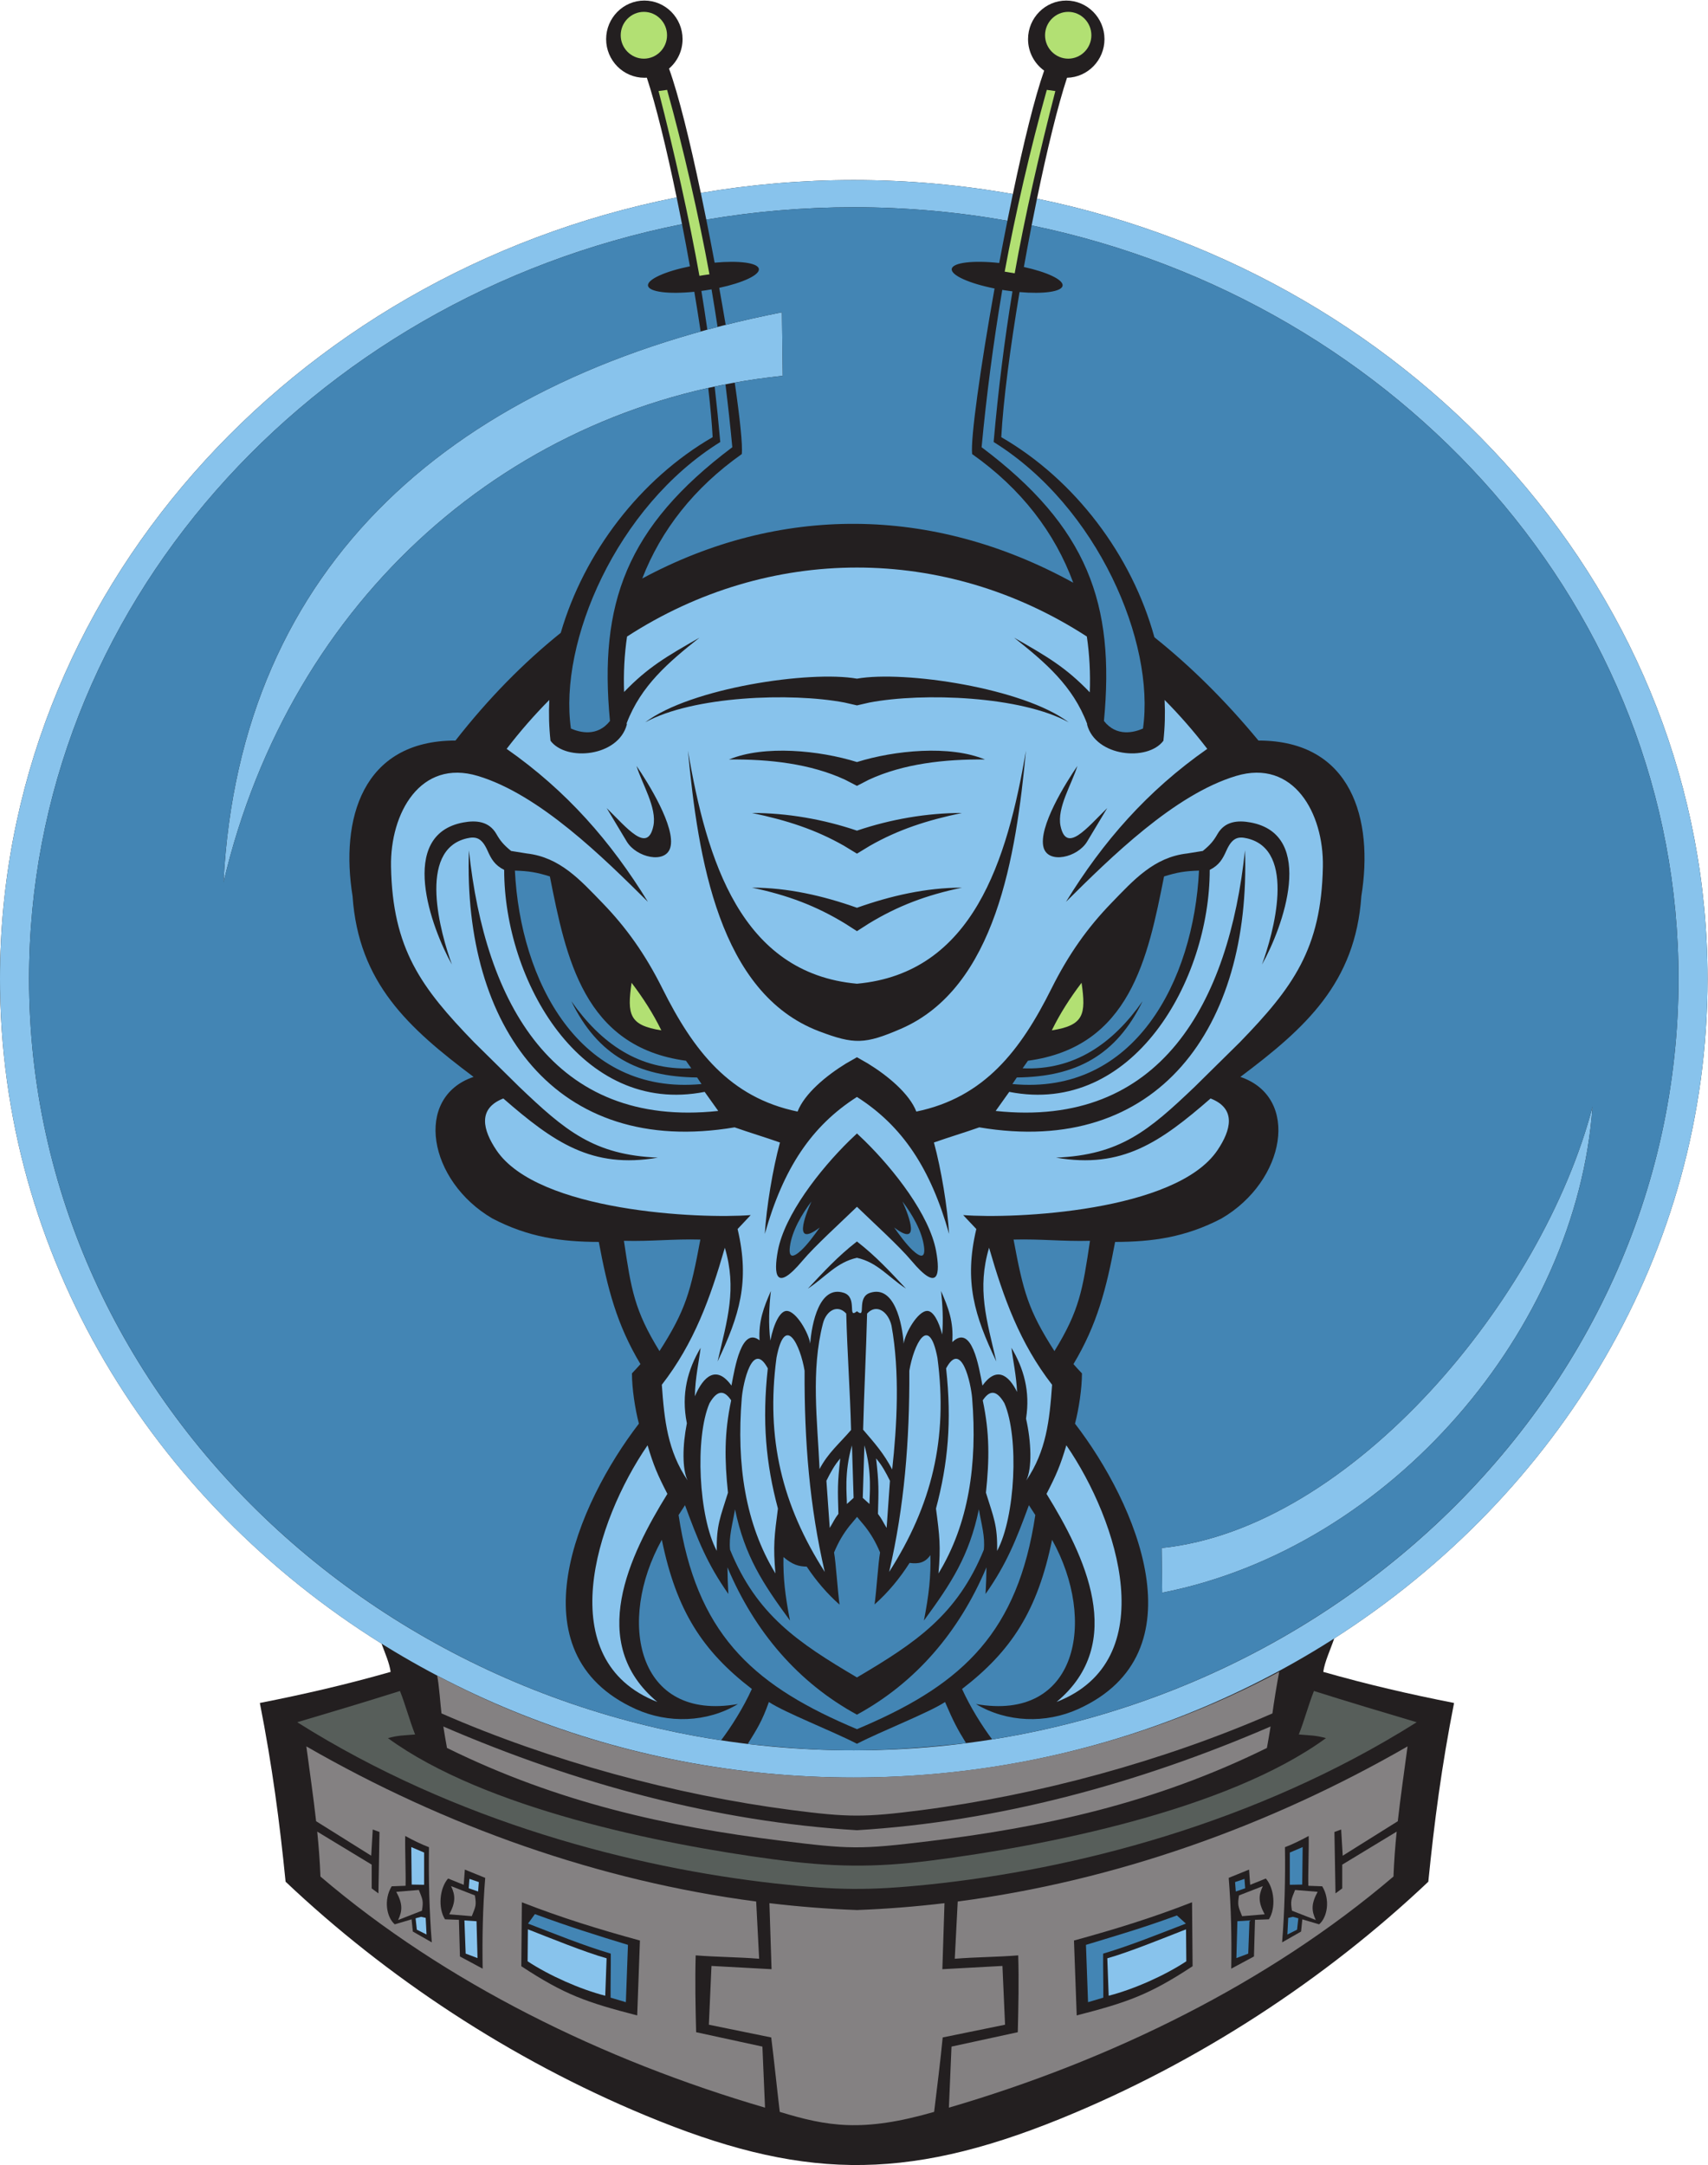
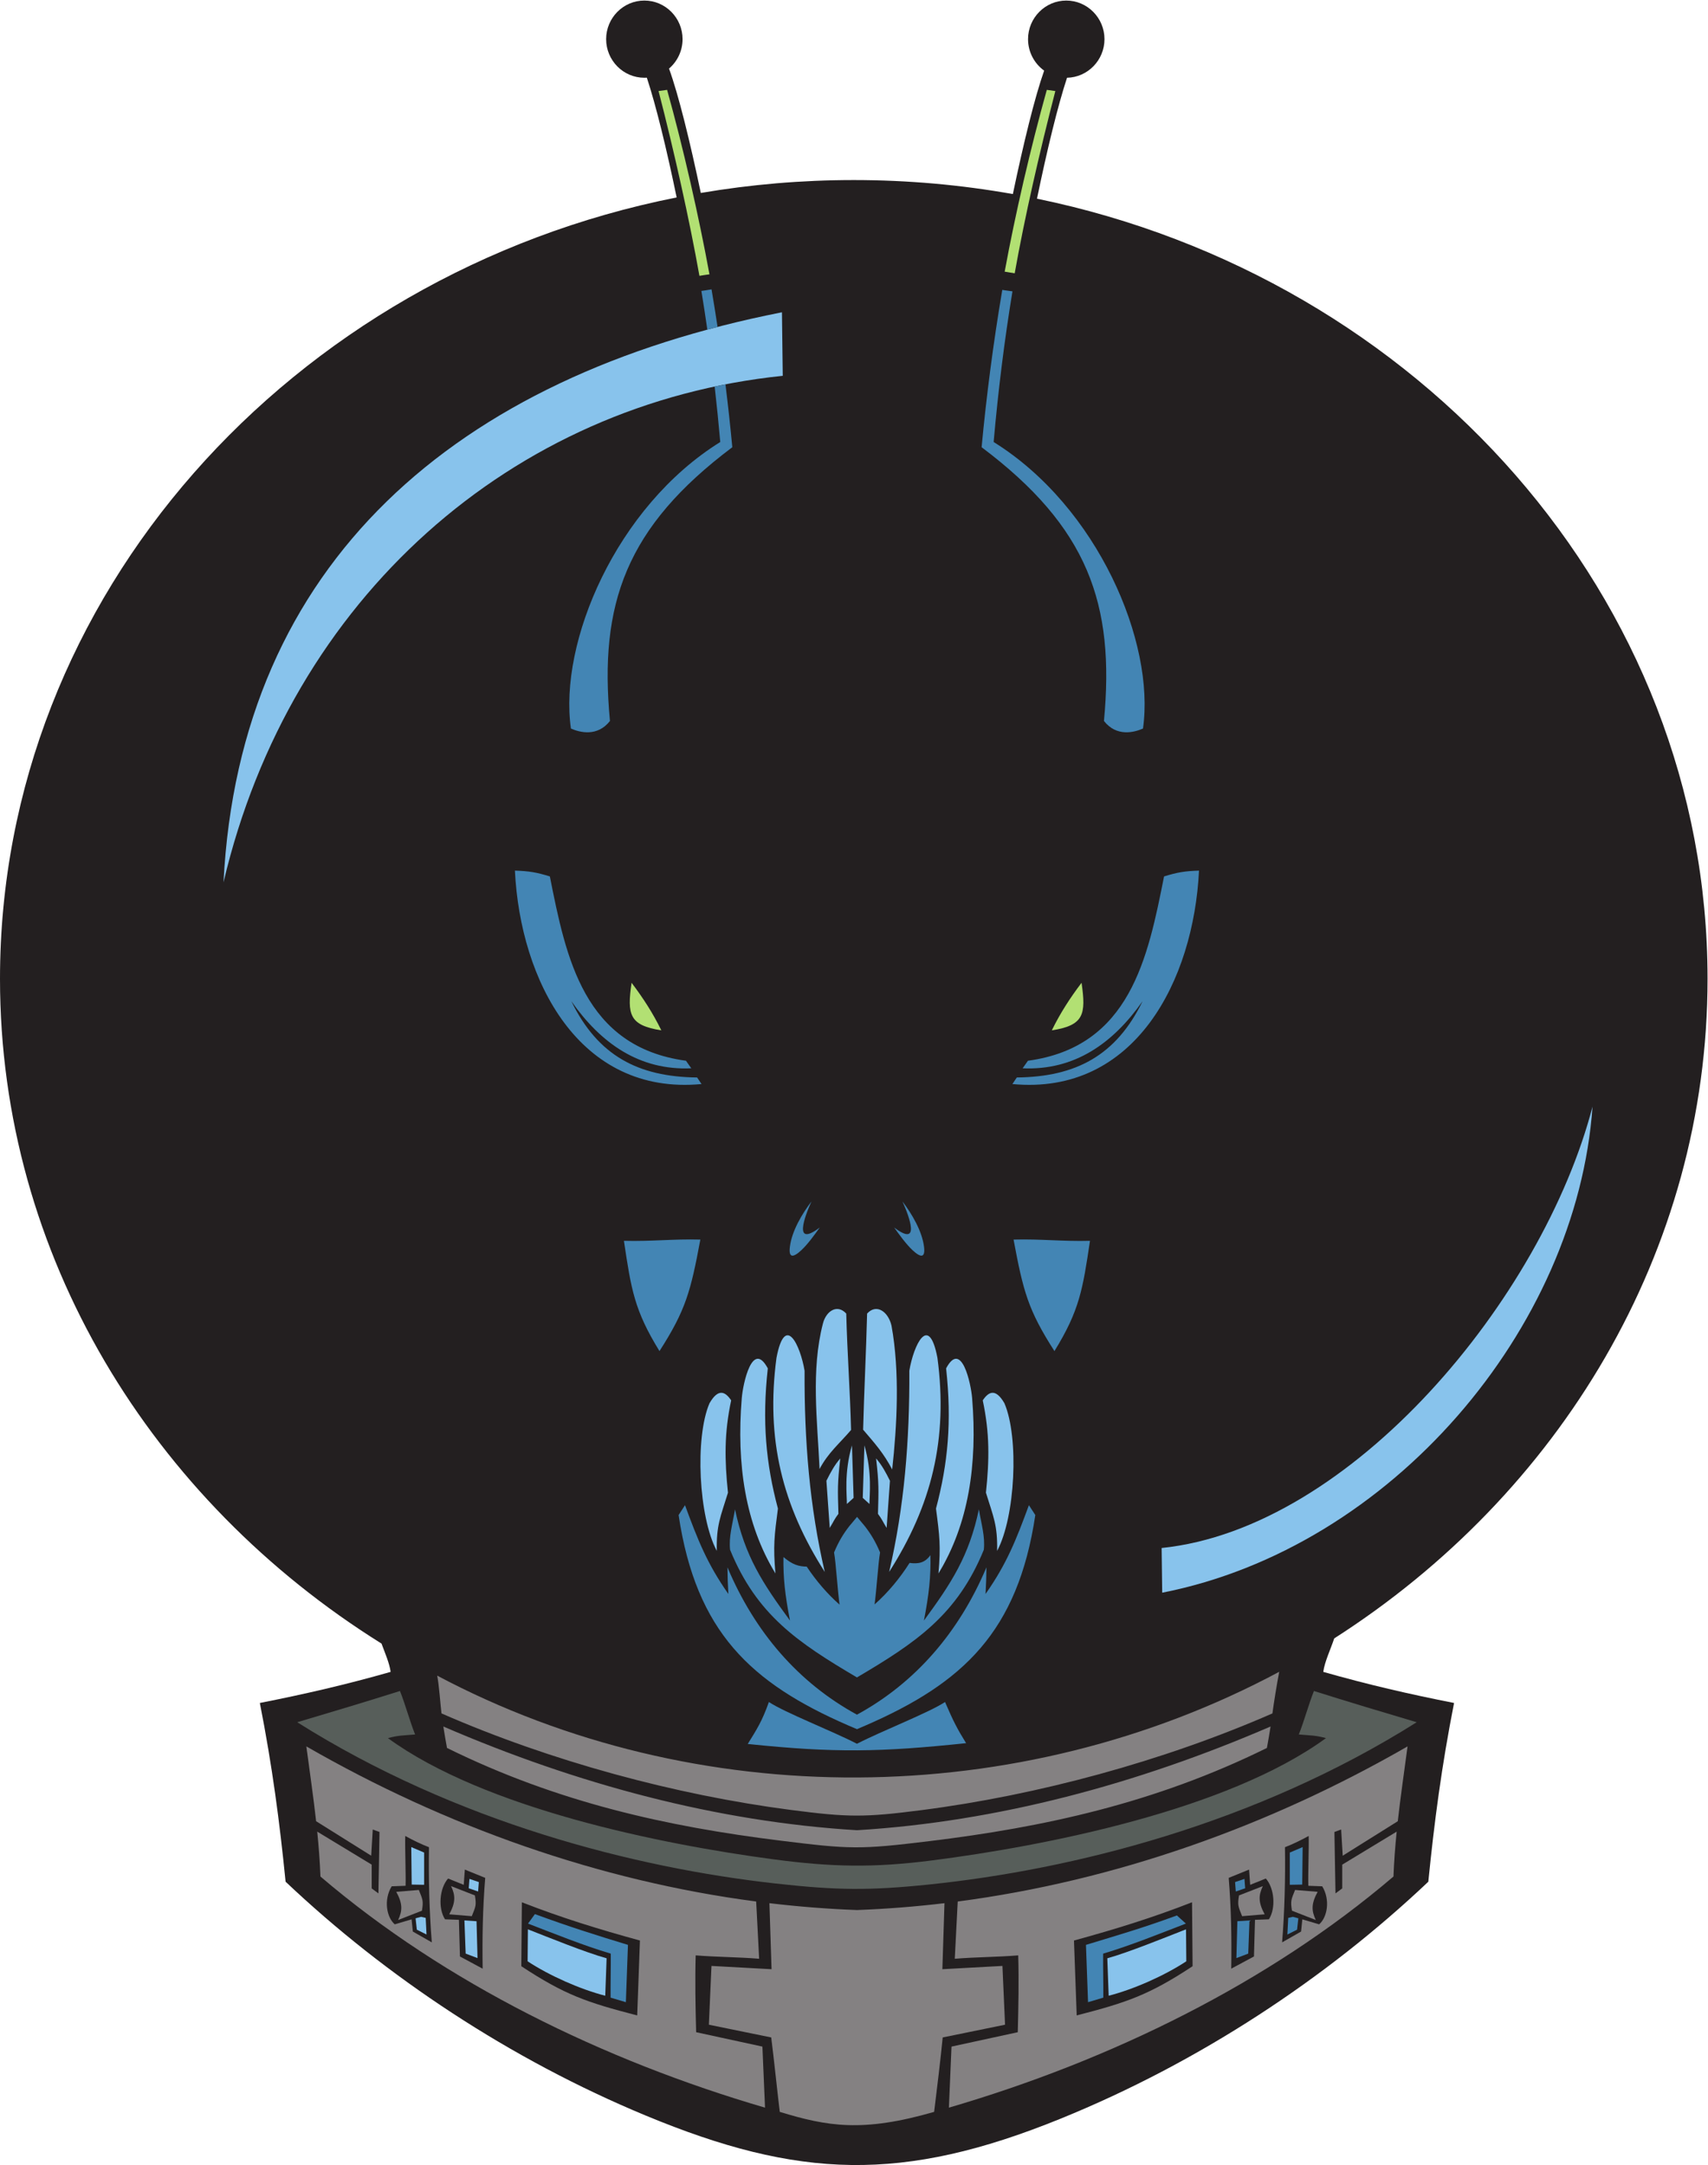
<svg xmlns="http://www.w3.org/2000/svg" viewBox="0 0 677.28 858.533" height="858.533" width="677.28" xml:space="preserve" id="svg2" version="1.1">
  <defs id="defs6" />
  <g transform="matrix(1.333,0,0,-1.333,0,858.533)" id="g10">
    <g transform="scale(0.1)" id="g12">
      <path id="path14" style="fill:#231f20;fill-opacity:1;fill-rule:evenodd;stroke:none" d="m 1134.89,1551.23 c 10.72,-28.89 23.84,-59 27.15,-84.19 -130.65,-37.32 -255.602,-66.2 -389.052,-92.48 37.039,-188.24 58.735,-353.51 76.575,-531.728 C 1148.01,560.188 1517.66,314.543 1920.8,147.207 c 454.32,-188.586 763.81,-200.605 1234.55,-9.172 411.8,167.473 789.59,416.938 1093.54,704.797 17.83,178.218 39.53,343.488 76.58,531.728 -133.46,26.28 -258.4,55.16 -389.06,92.48 3.9,29.7 21.46,66.25 32.59,99.57 669.63,428.59 1110.55,1148.76 1110.55,1962.27 0,1133.76 -856.33,2086.23 -1994.76,2320.67 30.11,145.94 62.03,276.96 89.37,359.75 61.54,1.24 111.39,52.35 111.39,114.82 0,63.26 -51.08,114.84 -113.69,114.84 -62.6,0 -113.68,-51.58 -113.68,-114.84 0,-38.54 18.95,-72.76 47.91,-93.61 -28.04,-79.21 -61.27,-215.51 -93.1,-367.19 -153.4,27.24 -311.54,41.66 -473.22,41.66 -155.26,0 -307.34,-13.22 -455.04,-38.39 -32.44,154.29 -66.29,292.32 -94.57,369.96 24.61,21.09 40.29,52.54 40.29,87.57 0,63.26 -51.07,114.84 -113.68,114.84 -62.61,0 -113.68,-51.58 -113.68,-114.84 0,-63.24 51.07,-114.84 113.68,-114.84 2.49,0 4.96,0.08 7.41,0.24 27.12,-82.08 58.77,-211.69 88.69,-356.26 C 865.41,5625.25 0,4668.65 0,3528.88 0,2705.55 451.641,1977.86 1134.89,1551.23 v 0" />
-       <path id="path16" style="fill:#88c3ec;fill-opacity:1;fill-rule:evenodd;stroke:none" d="M 2539.77,1152.77 C 1140.92,1152.77 0,2220.17 0,3528.88 c 0,1139.77 865.426,2096.37 2012.89,2324.38 5.4,-26.08 10.74,-52.66 16,-79.53 C 921.449,5552.77 86.465,4629.2 86.465,3528.88 86.465,2264.72 1188.55,1233.65 2539.78,1233.65 c 1351.24,0 2453.33,1031.07 2453.33,2295.23 0,1094.3 -825.88,2013.77 -1924.28,2241.13 5.23,26.87 10.56,53.44 15.94,79.54 1138.45,-234.44 1994.78,-1186.91 1994.78,-2320.67 0,-1308.71 -1140.9,-2376.11 -2539.78,-2376.11 z m -455.01,4713.82 c 147.69,25.17 299.75,38.39 455.01,38.39 161.68,0 319.82,-14.42 473.22,-41.66 -5.47,-26.1 -10.9,-52.64 -16.27,-79.44 -148.13,26.29 -300.84,40.22 -456.94,40.22 -149.69,0 -296.3,-12.72 -438.71,-36.95 -5.38,26.81 -10.83,53.35 -16.31,79.44 v 0" />
      <path id="path18" style="fill:#231f20;fill-opacity:1;fill-rule:evenodd;stroke:none" d="m 2454.06,2684.12 c -32.28,-32.27 -44.08,-47.47 -63.79,-88.51 -15.53,-32.47 4.14,-46.7 24.14,-14.01 16.8,27.5 27.62,36.33 52.53,55.7 -12.49,-1.56 -24.97,-3.11 -37.46,-4.67 8.2,17.17 16.4,34.33 24.58,51.49 v 0" />
      <path id="path20" style="fill:#231f20;fill-opacity:1;fill-rule:evenodd;stroke:none" d="m 2644.39,2684.12 c 32.29,-32.27 44.09,-47.47 63.79,-88.51 15.53,-32.47 -4.14,-46.7 -24.14,-14.01 -16.81,27.5 -27.61,36.33 -52.52,55.7 12.48,-1.56 24.96,-3.11 37.44,-4.67 -8.2,17.17 -16.38,34.33 -24.57,51.49 v 0" />
-       <path id="path22" style="fill:#4385b4;fill-opacity:1;fill-rule:evenodd;stroke:none" d="m 2811.25,1377.4 c 24.86,-57.71 36.02,-79.29 62.66,-122.43 -256.1,-26.88 -391.88,-29.17 -649.57,-2.37 26.66,43.15 42.59,67.09 62.87,124.8 48.65,-32 186.55,-85.36 262,-124.2 75.46,38.84 213.39,92.2 262.04,124.2 v 0" />
+       <path id="path22" style="fill:#4385b4;fill-opacity:1;fill-rule:evenodd;stroke:none" d="m 2811.25,1377.4 c 24.86,-57.71 36.02,-79.29 62.66,-122.43 -256.1,-26.88 -391.88,-29.17 -649.57,-2.37 26.66,43.15 42.59,67.09 62.87,124.8 48.65,-32 186.55,-85.36 262,-124.2 75.46,38.84 213.39,92.2 262.04,124.2 " />
      <path id="path24" style="fill:#4385b4;fill-opacity:1;fill-rule:evenodd;stroke:none" d="m 2037.69,1962.92 c -6.33,-9.78 -12.67,-19.57 -19.01,-29.37 51.97,-347.3 214.86,-499.44 503.25,-625.25 l 27.29,-11.68 27.26,11.68 c 288.4,125.81 451.31,277.94 503.29,625.25 -6.35,9.8 -12.68,19.59 -19.01,29.37 -38.24,-103.81 -65.94,-174.27 -128.98,-264.06 1.58,28.56 2.52,54.44 2.65,79.14 -81.6,-193.22 -211.36,-343.44 -385.22,-438.23 -173.85,94.79 -303.58,245.01 -385.19,438.23 0.13,-24.7 1.07,-50.58 2.66,-79.14 -63.05,89.79 -90.74,160.25 -128.99,264.06 v 0" />
      <path id="path26" style="fill:#848182;fill-opacity:1;fill-rule:evenodd;stroke:none" d="m 1300.5,1455.88 c 6.03,-30.31 9.53,-86.27 12.82,-112.4 324.63,-142.03 695.75,-242.5 1040.17,-287.27 170.27,-22.12 218.15,-22.31 387.8,-0.47 345.45,44.53 718.07,145.21 1043.85,287.74 3.28,26.13 14.18,93.5 20.21,123.81 -774.31,-414.33 -1734.85,-420.2 -2504.85,-11.41 z m 2479.15,-151.34 c -3.22,-20.66 -6.9,-41.66 -10.88,-63.78 -335.49,-165.52 -666.76,-236.07 -1003.4,-277.155 -208.2,-25.39 -235.8,-24.542 -447.32,1.836 -331.46,41.349 -657.87,112.259 -988.36,275.319 -3.99,22.12 -7.66,43.12 -10.88,63.78 396.35,-171.21 813.17,-283.26 1230.41,-308.556 417.24,25.296 834.08,137.346 1230.43,308.556 v 0" />
      <path id="path28" style="fill:#575e5a;fill-opacity:1;fill-rule:evenodd;stroke:none" d="m 884.164,1317.25 c 102.149,30.29 203.976,60.85 305.646,92.95 16.81,-42.54 28.2,-86.88 45.01,-129.42 -36.42,-3.09 -48.81,-2.21 -80.84,-10.8 287.29,-209.54 810.81,-315.742 1147.51,-360.632 172.97,-23.059 297.47,-25.356 469.72,-3.364 335.24,42.844 878.56,149.036 1173.26,363.996 -32.03,8.59 -44.41,7.71 -80.84,10.8 16.82,42.54 28.21,86.88 45,129.42 101.58,-32.09 203.48,-62.65 305.65,-92.95 C 3733.03,1013.84 3188.95,878.645 2764.8,834.629 2585.45,816.035 2489.57,817.18 2307.4,837.449 1887.22,884.258 1355.56,1020.06 884.164,1317.25 v 0" />
      <path id="path30" style="fill:#848182;fill-opacity:1;fill-rule:evenodd;stroke:none" d="m 911.328,1245.35 c 9.918,-74.83 20.719,-148.15 29.039,-222.56 l 163.873,-102.622 4.62,77.969 20.02,-7.395 -3.16,-182.668 -20.02,14.778 v 70.753 l -162.032,98.219 c 4.441,-43.855 7.871,-88.219 9.578,-133.582 371.114,-316.797 841.364,-546.894 1322.684,-687.617 -0.07,0.051 -0.11,0.09 -0.18,0.137 l -7.77,181.562 -197.16,42.813 c -1.94,76.406 -3.48,152.168 -1.33,228.574 64.75,-5.184 124.03,-4.883 188.78,-10.066 -2.93,56.757 -5.88,113.511 -8.82,170.261 C 1781.52,845.332 1324.64,1007.4 911.328,1245.35 Z M 3547.68,591.438 c -129.03,-85.04 -194.44,-107.559 -344.75,-146.36 -2.7,74.27 -5.41,148.516 -8.13,222.781 122.39,33.547 233.25,67.641 351.25,113.832 0.55,-63.429 1.08,-126.847 1.63,-190.253 z m -1996.9,0 c 129.02,-85.04 194.42,-107.559 344.74,-146.36 2.71,74.27 5.41,148.516 8.13,222.781 -122.4,33.547 -233.25,67.641 -351.25,113.832 -0.54,-63.429 -1.09,-126.847 -1.62,-190.253 z m 2271.6,354.031 c 22.8,8.742 45.88,19.933 70.63,33.484 1.01,-36.355 -2.07,-111.91 -1.06,-148.25 13.79,-0.515 27.58,-1.035 41.39,-1.543 24.51,-40.605 15.06,-92.234 -9.2,-113.133 l -50.04,14.84 -3.71,-36.289 -56.44,-32.203 c 7.44,91.395 9.86,191.414 8.43,283.094 z M 1435.8,584.109 c -20.43,11.274 -47.16,25.051 -67.59,36.313 -1.02,36.355 -2.04,72.703 -3.07,109.051 -13.78,0.515 -27.58,1.027 -41.37,1.535 -21.43,33.66 -16.22,92.715 9.19,121.336 l 46.53,-18.817 3.28,45.352 60.63,-24.609 c -7.45,-91.399 -9.04,-178.477 -7.6,-270.161 z m -159.73,361.36 c -22.78,8.742 -45.89,19.933 -70.62,33.484 -1.02,-36.355 2.07,-111.91 1.04,-148.25 -13.79,-0.515 -27.58,-1.035 -41.37,-1.543 -24.52,-40.605 -15.07,-92.234 9.19,-113.133 l 50.04,14.84 3.72,-36.289 56.45,-32.203 c -7.45,91.395 -9.88,191.414 -8.45,283.094 z m 2386.59,-361.36 c 20.43,11.274 47.14,25.051 67.59,36.313 1.02,36.355 2.04,72.703 3.05,109.051 13.79,0.515 27.58,1.027 41.39,1.535 21.42,33.66 16.21,92.715 -9.2,121.336 l -46.53,-18.817 -3.28,45.352 -60.62,-24.609 c 7.44,-91.399 9.02,-178.477 7.6,-270.161 z M 2319.62,158.105 c 141.36,-43.054 245.91,-61.652 459.19,0.008 8.65,71.684 18.77,151.703 25.45,221.418 l 185.51,37.918 c -2.6,58.285 -5.2,116.567 -7.78,174.828 -59.57,-3.234 -119.16,-6.464 -178.71,-9.707 2.11,65.465 4.2,130.938 6.31,196.407 -86.52,-10.305 -173.38,-17.18 -260.37,-20.411 -87.01,3.231 -173.87,10.106 -260.4,20.411 2.11,-65.469 4.24,-130.942 6.36,-196.407 -59.57,3.243 -119.14,6.473 -178.71,9.707 -2.59,-58.261 -5.18,-116.543 -7.77,-174.828 l 185.5,-37.918 c 8.78,-69.726 16.78,-149.734 25.42,-221.426 z m 502.94,12.547 c 481.31,140.727 951.56,370.813 1322.65,687.59 1.7,45.352 5.12,89.707 9.54,133.567 l -162,-98.204 v -70.753 l -20.02,-14.778 -3.16,182.668 20.02,7.395 4.63,-77.969 163.83,102.602 c 8.32,74.41 19.16,147.74 29.08,222.58 -413.3,-237.95 -870.22,-400.006 -1338.15,-461.444 -2.94,-56.75 -5.87,-113.504 -8.8,-170.261 64.74,5.183 124.04,4.882 188.78,10.066 2.15,-76.406 0.61,-152.168 -1.32,-228.574 l -197.17,-42.813 -7.77,-181.562 c -0.04,-0.039 -0.1,-0.078 -0.14,-0.11 v 0" />
      <path id="path32" style="fill:#88c3ec;fill-opacity:1;fill-rule:evenodd;stroke:none" d="M 2328.5,5322.61 C 1524.64,5239.88 864.395,4662.96 664.879,3815.8 712.992,4766.68 1357.5,5320.93 2326.11,5511.59 l 2.39,-188.98 v 0" />
      <path id="path34" style="fill:#88c3ec;fill-opacity:1;fill-rule:evenodd;stroke:none" d="m 3455.55,1835.55 c 565.6,58.21 1132.99,742.18 1281.79,1313.02 -46.48,-660.66 -598.57,-1311.83 -1280.11,-1445.99 l -1.68,132.97 v 0" />
      <path id="path36" style="fill:#88c3ec;fill-opacity:1;fill-rule:evenodd;stroke:none" d="m 1569.51,606.066 c 64.51,-42.531 155.75,-83.058 230.91,-102.461 1.36,37.137 2.71,74.266 4.07,111.407 -61.2,16.773 -175.17,63.093 -234.17,86.187 -0.27,-31.715 -0.54,-63.433 -0.81,-95.133 z m 1959.44,0 c -64.52,-42.531 -155.75,-83.058 -230.92,-102.461 -1.35,37.137 -2.7,74.266 -4.07,111.407 61.2,16.773 175.16,63.093 234.17,86.187 0.27,-31.715 0.54,-63.433 0.82,-95.133 v 0" />
      <path id="path38" style="fill:#4385b4;fill-opacity:1;fill-rule:evenodd;stroke:none" d="m 1570.78,718.242 c 81.52,-31.367 164.63,-65.097 246.16,-89.422 0.34,-42.062 -0.89,-88.832 -0.54,-130.898 15.13,-4.484 30.26,-8.957 45.4,-13.449 2.07,55.515 4.13,114.953 6.2,170.461 -99.09,30.144 -175.19,54.246 -276.83,91.504 l -20.39,-28.196 z m 1956.9,0 c -81.53,-31.367 -164.63,-65.097 -246.16,-89.422 -0.35,-42.062 0.88,-88.832 0.53,-130.898 -15.12,-4.484 -30.25,-8.957 -45.41,-13.449 -2.05,55.515 -4.12,114.953 -6.19,170.461 99.08,30.144 168.91,50.261 270.55,87.515 l 26.68,-24.207 v 0" />
      <path id="path40" style="fill:#848182;fill-opacity:1;fill-rule:evenodd;stroke:none" d="m 1336.38,745.828 c 19.55,36.117 18.35,56.262 5.51,83.867 23.6,-9.215 47.2,-18.433 70.8,-27.644 5.12,-29.949 1.93,-33.465 -9.2,-61.746 -22.38,1.843 -44.75,3.679 -67.11,5.523 z m -157.56,66.945 c 19.56,-36.113 18.37,-56.257 5.52,-83.855 23.59,9.219 47.2,18.426 70.8,27.645 5.12,29.941 1.93,33.464 -9.2,61.738 -22.38,-1.848 -44.75,-3.684 -67.12,-5.528 v 0" />
      <path id="path42" style="fill:#88c3ec;fill-opacity:1;fill-rule:evenodd;stroke:none" d="m 1396.48,851.23 -2.1,-27.976 27.92,-9.504 2.1,27.98 -27.92,9.5 z m -160.23,-117.265 16.28,4.387 13.78,-3.125 2.51,-49.493 -28.82,14.414 -3.75,33.817 z m -12.83,211.863 1.25,-111.504 36.96,-0.625 v 95.844 l -38.21,16.285 z m 161.83,-316.89 -3.68,98.671 35.97,-2.336 2.96,-109.66 -35.25,13.325 v 0" />
      <path id="path44" style="fill:#848182;fill-opacity:1;fill-rule:evenodd;stroke:none" d="m 3919.63,812.773 c -19.55,-36.113 -18.36,-56.257 -5.51,-83.855 -23.61,9.219 -47.21,18.426 -70.8,27.645 -5.12,29.941 -1.93,33.464 9.2,61.738 22.36,-1.848 44.75,-3.684 67.11,-5.528 z m -157.56,-66.945 c -19.55,36.117 -18.36,56.262 -5.51,83.867 -23.59,-9.215 -47.18,-18.433 -70.8,-27.644 -5.12,-29.949 -1.93,-33.465 9.2,-61.746 22.38,1.843 44.75,3.679 67.11,5.523 v 0" />
      <path id="path46" style="fill:#4385b4;fill-opacity:1;fill-rule:evenodd;stroke:none" d="m 3862.21,733.965 -16.29,4.387 -13.77,-3.125 -2.52,-49.493 28.83,14.414 3.75,33.817 z m -160.24,117.265 2.11,-27.976 -27.93,-9.504 -2.11,27.98 27.93,9.5 z m 11.23,-222.292 3.68,98.671 -35.96,-2.336 -2.97,-109.66 35.25,13.325 z m 161.84,316.89 -1.25,-111.504 -36.97,-0.625 v 95.844 l 38.22,16.285 v 0" />
      <path id="path48" style="fill:#4385b4;fill-opacity:1;fill-rule:evenodd;stroke:none" d="m 2171.82,1830.3 c -4.14,39.06 6.87,74.1 14.68,120.29 29.11,-139.24 82.26,-220.05 163.51,-330.86 -14.69,75.57 -20.49,127.82 -19.44,188.92 27.71,-23.44 45.68,-27.93 69.24,-28.49 27.94,-42.11 61.19,-81.01 97.74,-113.12 -5.48,37.51 -10.94,125.1 -16.43,155.24 13.53,32.48 27.72,55.63 45.3,78.21 l 23.12,27.62 23.12,-27.64 c 17.57,-22.57 31.79,-45.72 45.33,-78.19 -5.45,-29.96 -10.92,-116.65 -16.35,-154.55 39.41,34.78 74.96,77.43 104.12,123.49 27.44,-3.67 46.15,0.76 61.97,23.14 1.53,-63.59 -4.14,-116.71 -19.29,-194.63 81.25,110.81 134.41,191.62 163.51,330.86 7.82,-46.19 18.83,-81.23 14.69,-120.29 -79.14,-194.01 -202.25,-276.42 -377.43,-379.74 -175.23,103.39 -298.23,185.72 -377.39,379.74 v 0" />
      <path id="path50" style="fill:#4385b4;fill-opacity:1;fill-rule:evenodd;stroke:none" d="m 3242.46,2749.38 c -83.57,-2.1 -143.79,5.83 -227.36,3.71 28.77,-154.48 43.47,-209.98 121.58,-331.74 74.63,121.13 84.08,182.93 105.78,328.03 z m -1386.46,0 c 83.57,-2.1 143.77,5.83 227.36,3.71 -28.77,-154.48 -43.47,-209.98 -121.58,-331.74 -74.64,121.13 -84.09,182.93 -105.78,328.03 v 0" />
-       <path id="path52" style="fill:#4385b4;fill-opacity:1;fill-rule:evenodd;stroke:none" d="M 2145.11,1263.59 C 980.398,1441.08 86.465,2390.38 86.465,3528.88 c 0,1100.33 834.984,2023.91 1942.425,2244.85 8.06,-41.31 15.92,-83.35 23.42,-125.37 -73.79,-15 -127.47,-39.08 -124.65,-57.65 2.83,-18.72 62.07,-25.83 137.77,-18.06 6.71,-40.01 13.02,-79.62 18.83,-118.25 C 1251.39,5222.85 708.867,4685.13 664.879,3815.8 845.723,4583.67 1405.1,5129.48 2106.82,5286.55 c 6.32,-54.51 10.84,-104.14 13.13,-146.41 -215.96,-124.78 -382.59,-344.03 -451.84,-582.07 -110.7,-88.94 -215.81,-195.8 -313.17,-320.45 -278.65,0.05 -342.9,-235.96 -306.16,-462.78 17.66,-258.57 166.31,-392.46 359.94,-537.82 -179.23,-60.81 -134.47,-310.13 56.1,-421.23 107.14,-56.03 205.49,-69.52 316.47,-69.72 25.6,-137.48 53.4,-246.1 123.92,-363.47 -8.02,-9.13 -16.45,-18.27 -25.3,-27.5 0.01,-44.57 9.04,-105.24 20.66,-149.59 -182.39,-237.05 -376.84,-682.86 -9.44,-849.08 96.04,-43.43 211.69,-40.52 304.14,14.94 -301.54,-53.16 -360.86,247.24 -226.48,488.65 43.08,-210.34 120.38,-330.45 267.8,-443.84 -24.92,-55.07 -61.03,-112.42 -91.48,-152.59 z m 1310.44,571.96 c 565.6,58.21 1132.99,742.16 1281.79,1313 C 4690.86,2487.9 4138.77,1836.73 3457.23,1702.58 l -1.68,132.97 z M 2101.07,5787.16 c 142.41,24.22 289.01,36.94 438.7,36.94 156.11,0 308.82,-13.94 456.95,-40.23 -8.3,-41.55 -16.47,-83.69 -24.28,-125.61 -77.36,8.36 -138.36,1.35 -141.25,-17.65 -2.83,-18.82 52.19,-43.27 127.36,-58.23 -42.09,-234.86 -71.93,-447.4 -66.71,-492.58 146.09,-103.12 246.03,-233.59 300.78,-382.65 -420.84,231.85 -876.32,230.91 -1282.07,12.53 55.68,143.85 154.09,269.89 296.06,370.12 2.96,25.68 -5.42,105.43 -20.92,212.61 47.05,8.47 94.67,15.25 142.81,20.2 l -2.39,188.98 c -56.97,-11.21 -112.79,-23.72 -167.42,-37.48 -6.02,35.79 -12.42,72.71 -19.14,110.21 70.26,15.07 120.58,38.26 117.86,56.27 -2.75,18.22 -58.85,25.4 -131.57,18.64 -7.98,42.72 -16.29,85.64 -24.77,127.93 z m 967.78,-17.15 c 1098.4,-227.38 1924.26,-1146.83 1924.26,-2241.13 0,-1132.98 -885.3,-2078.58 -2041.76,-2262.66 -30.02,40.02 -65.1,96.07 -89.47,149.96 147.4,113.39 224.7,233.5 267.79,443.84 134.37,-241.41 75.06,-541.81 -226.49,-488.65 92.45,-55.46 208.09,-58.37 304.14,-14.94 367.41,166.22 172.95,612.03 -9.45,849.08 11.62,44.35 20.67,105.02 20.68,149.59 -8.86,9.23 -17.28,18.37 -25.31,27.5 70.53,117.37 98.32,225.99 123.93,363.47 110.97,0.2 209.31,13.69 316.46,69.72 190.57,111.1 235.33,360.42 56.1,421.23 193.63,145.36 342.28,279.25 359.94,537.82 36.74,226.82 -27.52,462.83 -306.15,462.78 -98.48,119.25 -202.17,221.48 -309.44,307.22 -66.83,243.12 -235.62,468.21 -455.56,595.3 5.89,109.04 26.73,267.05 54.35,431.58 71,-6.22 125.37,1.06 128.09,18.98 2.67,17.78 -46.33,40.57 -115.18,55.64 7.38,41.44 15.12,82.89 23.07,123.67 v 0" />
      <path id="path54" style="fill:#88c3ec;fill-opacity:1;fill-rule:evenodd;stroke:none" d="m 2175.04,2274.75 c -17.74,26.61 -38.51,36.38 -64.53,-8.68 -43.83,-102.37 -32.31,-338.49 21.76,-439.12 -1.51,76.47 10.74,100.35 33.27,173.11 -10.19,97.63 -11.42,176.58 9.5,274.69 z m 359.35,-133.88 c -24.06,-82.2 -14.77,-149.05 -15.15,-174.38 l 20,18.16 -4.85,156.22 z m 36.96,0 c 24.06,-82.2 14.76,-149.05 15.15,-174.38 l -20,18.16 4.85,156.22 z m 34.82,-38.92 c 17.23,-19.75 28.93,-41.72 41.23,-66.39 -5.19,-69.28 -4.74,-70.99 -9.92,-140.28 -11.05,18.06 -13.61,25.89 -25.76,41.84 2.13,73.93 2.99,89.27 -5.55,164.83 z m -106.6,0 c -17.23,-19.75 -28.92,-41.72 -41.23,-66.39 5.18,-69.28 4.75,-70.99 9.93,-140.28 11.05,18.06 13.6,25.89 25.75,41.84 -2.13,73.93 -2.98,89.27 5.55,164.83 z m 423.85,172.8 c 17.73,26.61 38.49,36.38 64.53,-8.68 43.83,-102.37 32.3,-338.49 -21.78,-439.12 1.53,76.47 -10.72,100.35 -33.26,173.11 10.2,97.63 11.43,176.58 -9.49,274.69 z m -218.42,88.1 c 12.7,75.74 57.91,172.89 83.59,38.59 32.02,-240.98 -16.95,-438.79 -143.61,-637.04 45.1,193.74 61.06,390.01 60.02,598.45 z m -125.59,170.1 c 28.32,30.86 62.82,5.27 72.48,-35.45 25.32,-137.58 16.31,-300.59 2.13,-428.35 -25.25,48.21 -51.19,77.19 -86.44,118.33 2.87,115.17 8.96,230.32 11.83,345.47 z m 235.04,-163.04 c 17.29,-158.12 5.47,-283.45 -30.13,-417.04 10.74,-81.71 14.47,-111.29 7.42,-192.98 89.53,146.97 116.19,323.98 100.15,521.24 -3.51,43.48 -31.68,174.67 -77.44,88.78 z m -421,-7.06 c -12.7,75.74 -57.92,172.89 -83.59,38.59 -32.02,-240.98 16.95,-438.79 143.61,-637.04 -45.09,193.74 -61.05,390.01 -60.02,598.45 z m 123.93,170.1 c -26.83,29.24 -59.67,7.82 -69.26,-29.15 -36.42,-140.34 -16.43,-290.66 -10.14,-433.36 25.26,48.21 58.47,75.06 93.73,116.21 -2.88,115.17 -11.46,231.15 -14.33,346.3 z M 2284,2369.91 c -17.3,-158.12 -5.48,-283.45 30.13,-417.04 -10.73,-81.71 -14.47,-111.29 -7.42,-192.98 -89.53,146.97 -116.19,323.98 -100.16,521.24 3.52,43.48 31.68,174.67 77.45,88.78 v 0" />
-       <path id="path56" style="fill:#88c3ec;fill-opacity:1;fill-rule:evenodd;stroke:none" d="m 1926.32,2141.11 c 18.03,-60.68 30,-88.32 59.01,-144.52 -113.03,-182.94 -240.62,-443.39 -29.89,-619 -316.3,123.17 -184.15,537.76 -29.12,763.52 z m 1245.81,0 c -18.03,-60.68 -30,-88.32 -59,-144.52 113.02,-182.94 240.62,-443.39 29.88,-619 316.31,123.17 184.16,537.76 29.12,763.52 v 0" />
      <path id="path58" style="fill:#4385b4;fill-opacity:1;fill-rule:evenodd;stroke:none" d="m 2413.91,2866.44 c -28.3,-37.19 -58.42,-87.99 -64.24,-135.12 -4.13,-33.32 9.65,-32.75 34.43,-9.59 18.8,17.59 39.54,46.22 54.43,67.23 -79.71,-60.42 -44.87,33.09 -24.62,77.48 z m 270.64,0 c 28.28,-37.19 58.42,-87.99 64.24,-135.12 4.12,-33.32 -9.67,-32.75 -34.43,-9.59 -18.81,17.59 -39.56,46.22 -54.44,67.23 79.71,-60.42 44.88,33.1 24.63,77.48 v 0" />
-       <path id="path60" style="fill:#b2e073;fill-opacity:1;fill-rule:evenodd;stroke:none" d="m 1915.37,6405.32 c 37.94,0 68.9,-31.27 68.9,-69.62 0,-38.34 -30.96,-69.61 -68.9,-69.61 -37.97,0 -68.93,31.27 -68.93,69.61 0,38.35 30.96,69.62 68.93,69.62 z m 1262.29,0 c -37.95,0 -68.91,-31.27 -68.91,-69.62 0,-38.34 30.96,-69.61 68.91,-69.61 37.97,0 68.92,31.27 68.92,69.61 0,38.35 -30.95,69.62 -68.92,69.62 v 0" />
-       <path id="path62" style="fill:#88c3ec;fill-opacity:1;fill-rule:evenodd;stroke:none" d="m 1497.28,3172.79 c -77.54,-30.14 -60.7,-94.12 -20.55,-153.79 123.18,-183.07 605.16,-204.95 756.51,-193.05 -13.03,-13.84 -26.06,-27.68 -39.08,-41.52 37.15,-156.74 5.24,-257.88 -59.48,-393.84 29.11,125.27 57.74,215.97 21.53,338.26 -43.23,-150.13 -91.55,-283.97 -187.46,-407.69 7.54,-105.82 17.18,-196.85 76.85,-284.76 -16.51,33.17 -15.54,104.04 -2.33,170.19 -17.68,87.6 2.69,160.2 40.86,224.45 -4.27,-37.72 -16.44,-90.33 -17.05,-144.13 26.03,61.48 64.9,92.93 108.84,31.81 10.2,54.49 29.99,175.75 83.56,134.7 -3.32,57.82 12.72,98.66 33.68,146.6 -5.2,-45.98 -7.73,-99.22 -1.48,-147.31 10.01,51 28.84,87.97 48.26,88.15 28.65,0.06 66.43,-67.34 70.19,-97.31 4.52,60.04 27.44,174.72 100.01,151.1 42.3,-13.75 9.15,-79.31 39.07,-54.83 29.97,-24.51 -3.24,41.1 39.09,54.84 72.58,23.6 95.51,-91.07 100.02,-151.11 3.75,29.97 41.54,97.37 70.2,97.31 17.07,-0.16 33.65,-28.73 44.21,-70.29 3.68,43.15 1.2,89.1 -3.35,129.45 21.6,-49.42 37.96,-91.29 33.3,-152.02 58.32,55.82 79.27,-72.71 89.86,-129.28 40.78,56.73 77.17,33.71 102.99,-19.02 -2.13,49.28 -12.74,96.61 -16.66,131.34 36.15,-60.83 56.31,-129.16 43.32,-210.62 15.94,-69.86 18.34,-148.53 0.66,-184.02 59.67,87.91 69.32,178.94 76.86,284.76 -95.92,123.72 -144.24,257.56 -187.46,407.69 -36.21,-122.29 -7.58,-212.99 21.52,-338.26 -64.71,135.96 -96.62,237.1 -59.47,393.84 -13.03,13.84 -26.06,27.68 -39.09,41.52 151.35,-11.9 633.33,9.98 756.51,193.05 40.16,59.67 56.99,123.65 -20.55,153.79 -149.69,-130.15 -263.3,-209.9 -459.69,-175.95 190.67,7.95 275.49,79.98 412.93,211.18 44.65,44.05 89.3,88.12 133.97,132.19 157.25,162.25 242.38,277.74 246.85,522.16 2.95,159.38 -87.42,321.33 -258.22,269.93 -183.69,-55.24 -373.3,-242.86 -505.9,-374.44 110.1,179.39 241.18,329.66 420.2,455.01 -40.12,52.36 -82.56,100.81 -126.93,145.53 1.99,-40.66 0.91,-81.24 -3.56,-121.42 -46.72,-62.38 -201.68,-47.71 -227.01,48.1 0.08,0.65 0.15,1.29 0.25,1.93 -42.42,113.22 -124.67,183.08 -217.44,256.69 99.4,-56.81 153.91,-88.41 225.24,-162.63 2.07,56.82 -0.84,112.25 -8.75,165.94 -422.25,273.66 -945.57,273.62 -1367.8,-0.01 -7.87,-53.36 -10.79,-108.46 -8.79,-164.93 70.87,73.5 125.34,105.08 224.3,161.63 -92.21,-73.17 -174.06,-142.63 -216.69,-254.67 0.16,-1.32 0.34,-2.63 0.52,-3.95 -25.34,-95.81 -180.29,-110.48 -227.02,-48.1 -4.47,40.18 -5.56,80.76 -3.58,121.42 -44.36,-44.72 -86.79,-93.17 -126.91,-145.53 179.02,-125.35 310.09,-275.62 420.2,-455.01 -132.6,131.58 -322.2,319.2 -505.9,374.44 -170.8,51.4 -261.16,-110.55 -258.23,-269.93 4.48,-244.42 89.62,-359.91 246.87,-522.16 44.65,-44.07 89.31,-88.14 133.96,-132.19 137.44,-131.2 222.27,-203.23 412.93,-211.18 -196.38,-33.95 -310,45.8 -459.69,175.95 z m 1796.43,863.87 c -19.92,-33.17 -39.82,-66.34 -59.73,-99.51 -28.65,-47.7 -114.86,-67.09 -129.35,-18.53 -17.93,60.17 68.14,196.81 100.31,243.32 -16.07,-52.71 -61.4,-124.69 -50.1,-178.52 17.43,-82.69 77.62,-6.67 138.87,53.24 z m -1488.96,0 c 19.9,-33.17 39.82,-66.34 59.72,-99.51 28.66,-47.7 114.85,-67.09 129.35,-18.53 17.94,60.17 -68.14,196.81 -100.31,243.32 16.08,-52.71 61.42,-124.69 50.1,-178.52 -17.42,-82.69 -77.61,-6.67 -138.86,53.24 z m 744.41,-1289.28 -2,-1.55 c -54.5,-42.58 -95.34,-86.76 -143.92,-138.64 53.51,35.11 85,78.15 145.92,91.68 60.94,-13.53 92.4,-56.57 145.92,-91.68 -48.6,51.89 -89.42,96.07 -143.93,138.65 l -1.99,1.54 z m -274.01,22.57 c 54.98,194.82 138.55,320.95 274.06,407.41 135.52,-86.46 219.11,-212.59 274.09,-407.41 -4.8,79.31 -23.3,191.72 -45.08,271.93 42.44,15.01 92.46,30.03 134.92,45.05 532.62,-89.73 808.5,299.65 790.38,824.08 -47.74,-452.28 -250.02,-827.91 -741.66,-775.28 14.35,20.02 26.05,36.72 40.41,56.74 368.9,-72.52 596.36,332.6 596.36,660.35 28.58,14.32 38.67,32.98 49.5,57.18 17.2,38.55 34.53,42.96 61.77,36.57 148.48,-34.68 77.29,-284.91 44.18,-375.32 61.72,109.48 162.42,385.89 -33.59,422.6 -37.6,7.05 -76.74,4.18 -98.71,-34.28 -11.23,-19.65 -20.63,-31.59 -43.75,-50.43 -15.61,-2.5 -31.21,-5.01 -46.82,-7.51 -98.5,-11.29 -158.65,-78.7 -225.1,-147.33 -70.56,-72.87 -127.3,-152.41 -178.28,-254.62 -91.97,-184.36 -199.76,-324.04 -401.97,-365.82 -20.82,53.71 -85.49,107.05 -144.12,143.05 l -32.53,18.58 -32.53,-18.58 c -58.62,-35.99 -123.27,-89.34 -144.09,-143.05 -202.21,41.78 -309.99,181.46 -401.97,365.82 -50.98,102.21 -107.72,181.75 -178.29,254.62 -66.44,68.63 -126.58,136.04 -225.08,147.33 -15.61,2.5 -31.21,5.01 -46.82,7.51 -23.13,18.84 -32.52,30.78 -43.76,50.43 -21.97,38.46 -61.1,41.33 -98.7,34.28 -196.03,-36.71 -95.33,-313.12 -33.6,-422.6 -33.1,90.41 -104.3,340.64 44.18,375.32 27.25,6.39 44.58,1.98 61.79,-36.57 10.82,-24.2 20.91,-42.86 49.48,-57.18 0.01,-327.75 227.46,-732.87 596.37,-660.35 14.36,-20.02 26.06,-36.72 40.42,-56.74 -491.65,-52.63 -693.95,323 -741.67,775.28 -18.12,-524.43 257.75,-913.81 790.36,-824.08 42.46,-15.02 92.48,-30.04 134.93,-45.05 -21.77,-80.21 -40.27,-192.62 -45.08,-271.93 z m 274.09,298.78 -22.34,-21.24 c -89.13,-87.44 -193.27,-221.47 -213.02,-328.06 -12.66,-68.29 -7.88,-125.86 72.94,-29.64 37.19,44.29 111.89,111.82 162.42,160.81 50.53,-48.99 125.21,-116.52 162.38,-160.81 80.84,-96.22 85.61,-38.65 72.95,29.64 -19.75,106.59 -123.89,240.64 -213.03,328.08 l -22.3,21.22 z m -112.38,303.91 c -298.67,113.17 -360.52,517.09 -390.4,834.8 55.61,-325.44 157.51,-661.95 502.77,-693.25 345.26,31.3 447.16,367.81 502.76,693.25 -29.26,-311.24 -89.24,-705.25 -372.48,-827.55 -106.25,-45.87 -138.28,-46.8 -242.65,-7.25 z m 112.38,969.56 -36.94,8.45 c -159.61,30.5 -452.01,19.25 -593.07,-58.9 134.98,102.18 488.87,154.79 630.01,129.97 141.15,24.82 495,-27.79 629.98,-129.97 -141.06,78.15 -433.42,89.4 -593.03,58.9 l -36.95,-8.45 z m 0,-671.59 34.74,22.28 c 86,52.53 170.96,84.83 277.64,107.13 -106.39,-0.01 -212.19,-24.24 -312.38,-59.85 -100.19,35.61 -206.03,59.84 -312.42,59.85 106.71,-22.3 191.68,-54.6 277.7,-107.14 l 34.72,-22.27 z m 0,230.54 38.47,23.41 c 84.71,48.3 170.2,75.95 273.91,97.63 -105,-0.01 -212.66,-18.79 -312.38,-52.6 -99.73,33.81 -207.42,52.59 -312.42,52.6 103.74,-21.68 189.24,-49.34 273.94,-97.64 l 38.48,-23.4 z m 0,201.64 35.23,18.23 c 102.64,47.69 226.27,61.58 345.32,60.22 -104.67,43.58 -269.22,27.22 -380.55,-7.58 -111.33,34.8 -275.9,51.16 -380.58,7.58 119.05,1.36 242.69,-12.53 345.36,-60.22 l 35.22,-18.23 v 0" />
      <path id="path64" style="fill:#b2e073;fill-opacity:1;fill-rule:evenodd;stroke:none" d="m 1878.79,3517.01 c -13.71,-94.81 -6.8,-126.62 88.49,-141.5 -24.49,50.12 -53.83,95.8 -88.49,141.5 z m 1338.59,0 c 13.71,-94.81 6.8,-126.62 -88.49,-141.5 24.49,50.12 53.82,95.8 88.49,141.5 v 0" />
      <path id="path66" style="fill:#4385b4;fill-opacity:1;fill-rule:evenodd;stroke:none" d="m 3462.77,3833.34 c -48.06,-241.84 -100.88,-507.04 -404.9,-548.28 -5.29,-7.49 -10.55,-14.98 -15.82,-22.47 153.67,-6.9 268.38,73.43 356.8,199.55 -78.5,-161.28 -198.13,-225.07 -374.1,-226.84 l -13.17,-19.56 c 364.71,-34.67 539.24,308.77 555.18,634.93 -41.6,-1.24 -64.42,-4.98 -103.99,-17.33 z m -1827.09,0 c 48.06,-241.84 100.88,-507.04 404.91,-548.28 5.28,-7.49 10.54,-14.98 15.81,-22.47 -153.67,-6.9 -268.37,73.43 -356.79,199.55 78.48,-161.28 198.12,-225.07 374.1,-226.84 l 13.16,-19.56 c -364.71,-34.67 -539.24,308.77 -555.17,634.93 41.6,-1.24 64.42,-4.98 103.98,-17.33 v 0" />
      <path id="path68" style="fill:#b2e073;fill-opacity:1;fill-rule:evenodd;stroke:none" d="m 2110.45,5624.48 c -31.4,171.63 -77.97,376.83 -125.98,548.79 l -25.41,-3.47 c 46.82,-181.42 91.7,-382.05 121.56,-549.77 4.4,0.75 8.89,1.49 13.41,2.18 5.53,0.83 11.01,1.59 16.42,2.27 z m 878.24,7.91 c 31.45,172.05 77.17,368.48 125.29,540.88 l 25.41,-3.47 c -46.99,-182.04 -91.03,-373.98 -120.93,-542.28 -7.48,1.39 -15.16,2.7 -22.95,3.88 -2.29,0.35 -4.55,0.66 -6.82,0.99 v 0" />
      <path id="path70" style="fill:#4385b4;fill-opacity:1;fill-rule:evenodd;stroke:none" d="m 3283.98,4295.84 c 32.95,348.3 -47.63,576.7 -363.96,814.36 14.43,153.39 34.71,310 61.5,468.01 2.87,-0.46 5.77,-0.91 8.68,-1.36 7.3,-1.11 14.53,-2.1 21.62,-2.95 -23.91,-145.74 -42.23,-292.4 -56,-448.19 309.88,-192.7 480.82,-596.12 444.28,-852.4 -26.25,-11.57 -78.62,-25.37 -116.12,22.53 z M 2134.59,5467.95 c -5.62,37.21 -11.6,74.52 -17.95,111.89 -5.98,-1.06 -12.06,-2.06 -18.24,-2.99 -4.01,-0.61 -8.01,-1.19 -11.95,-1.72 6.28,-38.28 12.16,-76.64 17.69,-115.19 10.09,2.73 20.29,5.37 30.45,8.01 z M 1814.47,4295.84 c -32.96,348.3 47.62,576.7 363.97,814.36 -5.82,61.85 -12.62,124.21 -20.38,187 -10.74,-2.1 -21.45,-4.29 -32.12,-6.56 6.18,-54.06 11.74,-108.89 16.69,-164.93 -309.89,-192.7 -480.82,-596.12 -444.28,-852.4 26.26,-11.57 78.62,-25.37 116.12,22.53 v 0" />
    </g>
  </g>
</svg>